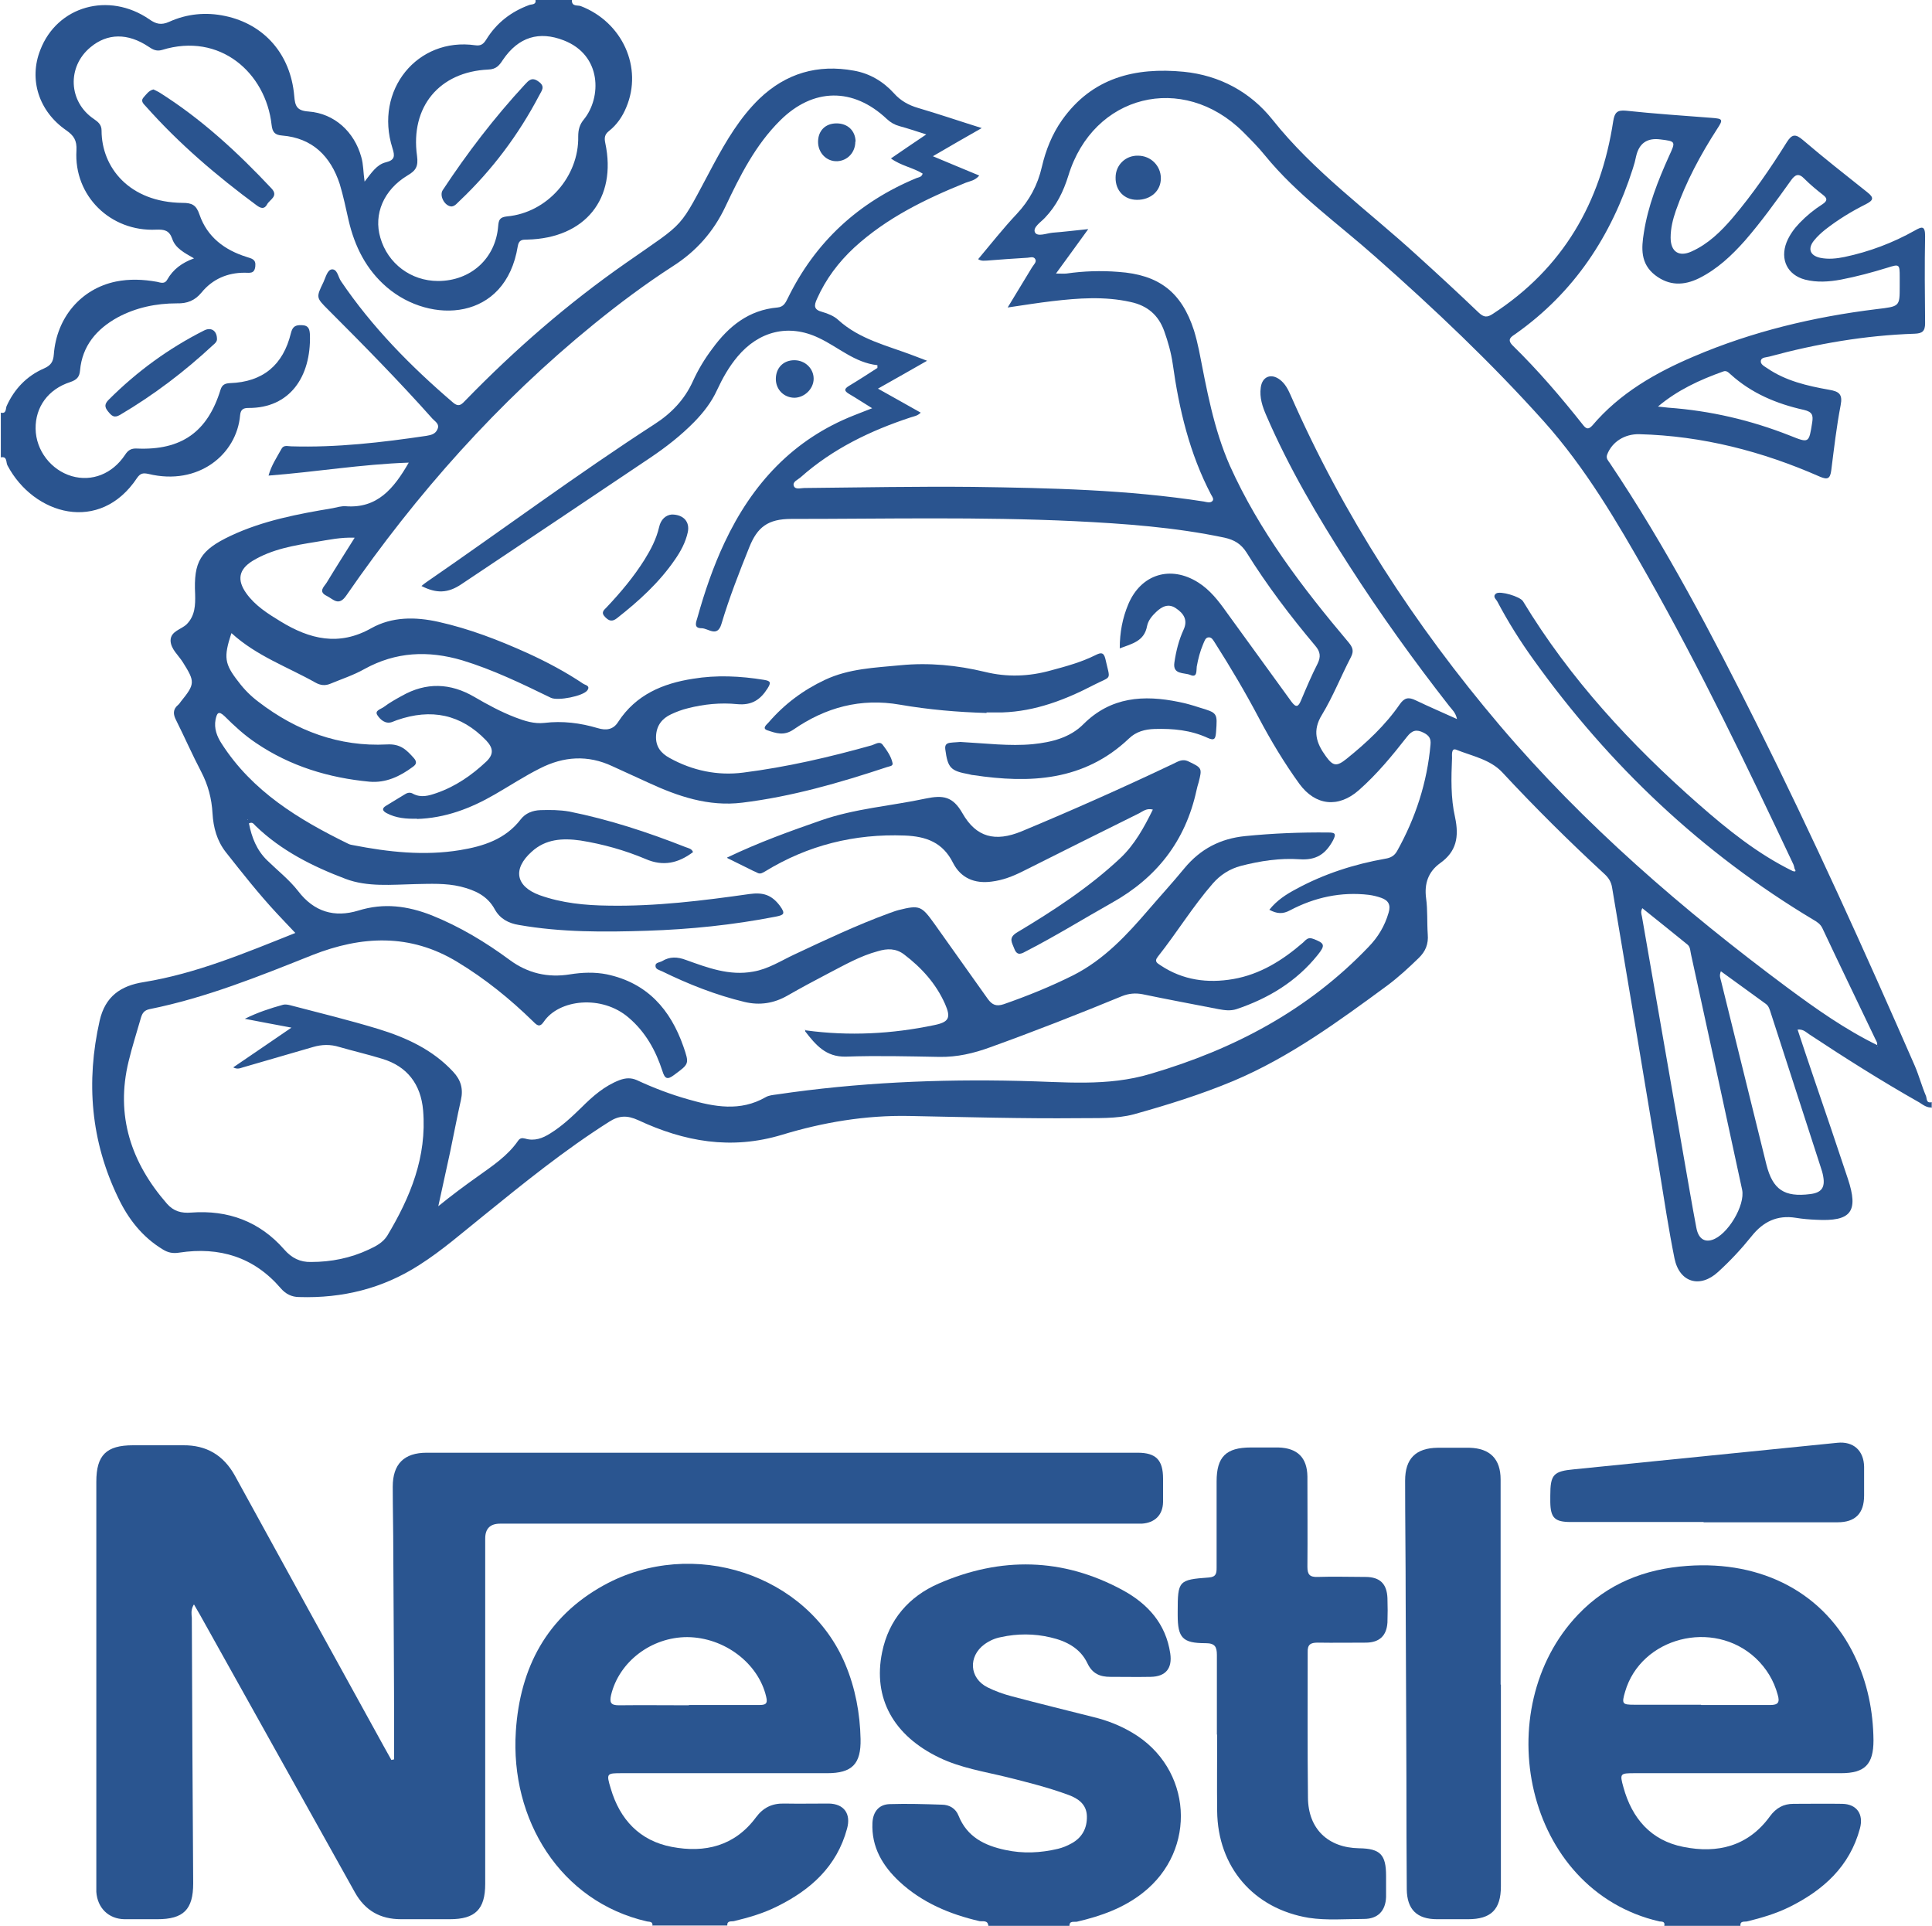
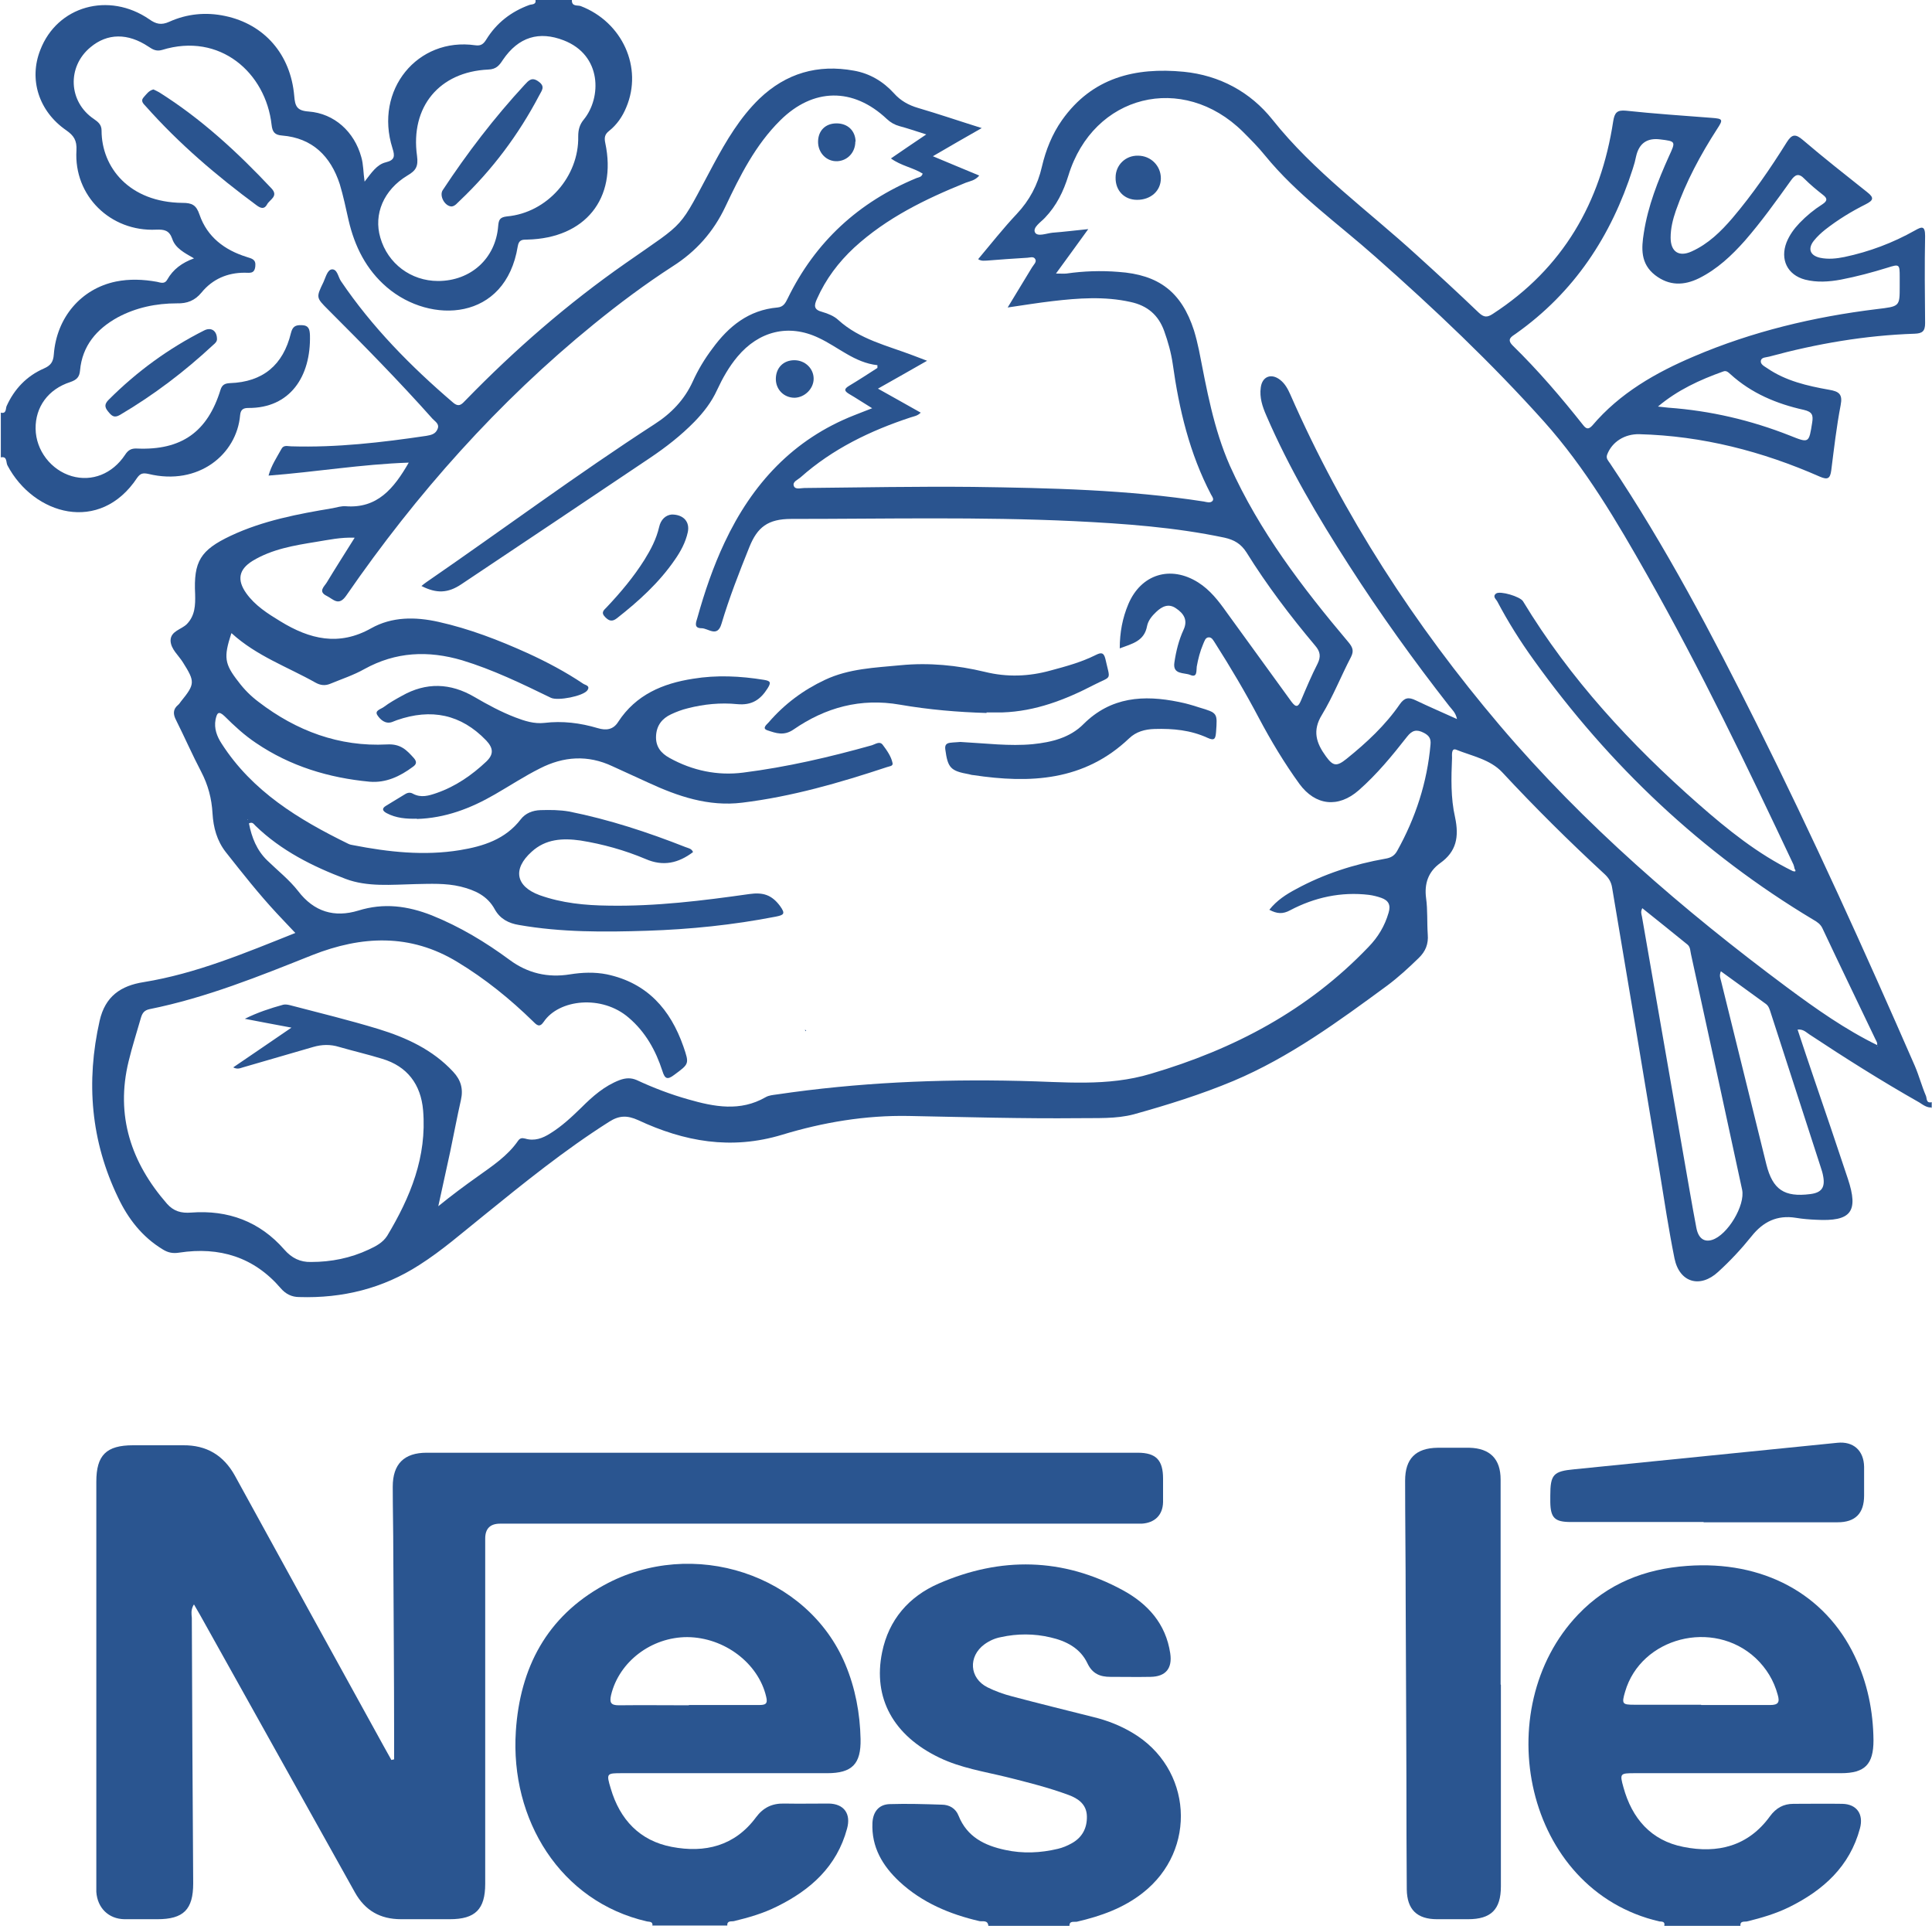
<svg xmlns="http://www.w3.org/2000/svg" id="Camada_2" viewBox="0 0 70 69.77">
  <defs>
    <style>.cls-1{fill:#2a5590;}.cls-1,.cls-2{stroke-width:0px;}.cls-2{fill:#2a548f;}</style>
  </defs>
  <g id="Camada_1-2">
    <path class="cls-2" d="M70,40.12c-.18.02-.32-.09-.46-.18-1.36-.77-2.69-1.61-3.99-2.47-.11-.07-.21-.19-.42-.17.2.61.4,1.2.6,1.79.41,1.2.82,2.4,1.22,3.61.4,1.2.12,1.56-1.15,1.49-.24-.01-.49-.03-.73-.07-.68-.11-1.19.14-1.61.67-.37.46-.77.89-1.21,1.29-.65.6-1.4.39-1.58-.49-.21-1.04-.37-2.1-.54-3.15-.57-3.43-1.14-6.85-1.72-10.28-.03-.2-.12-.35-.27-.49-1.28-1.18-2.52-2.41-3.71-3.69-.44-.47-1.1-.59-1.67-.82-.18-.07-.15.19-.15.3-.03.72-.05,1.45.11,2.15.15.71.05,1.24-.54,1.66-.43.31-.58.74-.51,1.27.06.43.03.87.06,1.31.03.35-.08.62-.33.86-.36.35-.73.69-1.13.99-1.77,1.3-3.54,2.6-5.58,3.46-1.17.49-2.39.87-3.61,1.21-.64.17-1.32.13-1.99.14-2.05.02-4.1-.04-6.16-.08-1.57-.03-3.11.23-4.59.68-1.85.56-3.55.25-5.22-.53-.4-.18-.69-.17-1.05.06-1.61,1.02-3.08,2.21-4.56,3.41-.76.61-1.5,1.26-2.32,1.78-1.32.85-2.78,1.21-4.35,1.16-.27,0-.49-.11-.67-.32-.97-1.13-2.22-1.51-3.67-1.29-.24.04-.42,0-.61-.12-.74-.45-1.25-1.11-1.61-1.87-.99-2.05-1.17-4.19-.67-6.41.2-.88.76-1.27,1.6-1.4,1.9-.31,3.66-1.05,5.49-1.78-.24-.26-.46-.48-.67-.71-.66-.71-1.25-1.46-1.85-2.22-.32-.41-.45-.89-.48-1.4-.03-.54-.16-1.03-.41-1.51-.32-.61-.6-1.25-.91-1.87-.11-.21-.12-.39.07-.55.04-.03.07-.08.1-.12.52-.64.52-.72.08-1.42-.16-.26-.44-.48-.45-.79,0-.35.39-.4.59-.6.3-.31.31-.69.3-1.08-.06-1.19.19-1.6,1.29-2.12,1.17-.55,2.44-.79,3.7-1,.15-.03.31-.08.46-.07,1.15.09,1.75-.64,2.29-1.58-1.72.06-3.38.34-5.08.47.1-.37.3-.66.47-.97.08-.15.23-.09.35-.09,1.65.05,3.28-.14,4.9-.38.18-.03.33-.07.4-.24.09-.19-.09-.28-.18-.38-1.21-1.36-2.49-2.66-3.78-3.95-.44-.44-.44-.44-.17-1,.08-.17.14-.44.3-.46.2-.02.23.27.33.42,1.13,1.67,2.53,3.09,4.06,4.4.23.2.33.05.47-.09,1.78-1.83,3.69-3.49,5.78-4.95,2.27-1.59,1.88-1.14,3.2-3.6.46-.85.95-1.68,1.65-2.36.97-.93,2.12-1.26,3.43-1.02.57.1,1.06.39,1.45.82.24.27.53.43.87.53.75.22,1.48.47,2.31.73-.62.35-1.15.66-1.77,1.02.6.25,1.12.47,1.68.7-.15.18-.33.2-.49.26-1.46.59-2.86,1.27-4.04,2.35-.57.53-1.03,1.14-1.35,1.86-.11.24-.12.39.19.47.21.06.43.15.58.29.78.71,1.78.93,2.72,1.29.14.05.28.11.5.19-.61.35-1.16.66-1.78,1.01.55.31,1.04.58,1.55.87-.12.12-.24.13-.36.17-1.46.48-2.83,1.14-3.99,2.17-.1.09-.3.16-.25.31.05.15.25.08.38.08,2.04-.02,4.08-.06,6.12-.04,2.8.04,5.59.1,8.36.53.1.02.22.06.3-.01.08-.07,0-.17-.04-.24-.78-1.49-1.16-3.09-1.39-4.74-.06-.41-.17-.8-.31-1.19-.21-.58-.61-.92-1.22-1.05-.94-.21-1.89-.14-2.83-.03-.51.06-1.01.14-1.62.23.33-.54.6-.99.88-1.45.06-.1.18-.2.12-.3-.06-.12-.21-.05-.32-.05-.47.03-.95.06-1.42.1-.1,0-.2.03-.33-.05.47-.56.91-1.12,1.4-1.64.46-.49.76-1.05.91-1.71.14-.6.37-1.18.73-1.69,1.09-1.54,2.65-1.92,4.41-1.75,1.3.13,2.41.73,3.21,1.73,1.51,1.9,3.47,3.3,5.24,4.92.75.68,1.5,1.37,2.23,2.07.19.18.31.19.52.05,2.54-1.65,3.91-4.03,4.36-6.98.05-.31.14-.41.46-.38,1.03.11,2.07.18,3.11.26.41.03.42.06.19.41-.6.93-1.12,1.9-1.49,2.95-.11.32-.19.64-.19.98,0,.51.3.71.76.5.6-.27,1.06-.72,1.48-1.21.73-.86,1.37-1.79,1.97-2.75.19-.3.32-.3.58-.08.76.65,1.55,1.27,2.33,1.89.27.21.22.3-.05.44-.52.26-1.01.56-1.47.92-.15.12-.29.25-.41.4-.23.29-.14.54.23.62.29.06.59.03.88-.03.9-.19,1.75-.51,2.55-.96.26-.15.37-.17.37.2-.02,1.05-.01,2.1,0,3.16,0,.29-.1.37-.38.38-1.79.06-3.54.36-5.27.83-.11.03-.27.02-.3.14-.03.14.13.21.23.28.67.46,1.45.64,2.24.78.36.06.5.16.42.56-.15.78-.24,1.57-.34,2.36-.04.3-.13.35-.41.23-2.09-.92-4.26-1.48-6.55-1.54-.52-.01-.98.27-1.16.74-.05.14.04.22.1.31,2.02,3.01,3.7,6.21,5.32,9.45,2.03,4.07,3.91,8.22,5.73,12.39.15.35.25.73.4,1.08.04.09,0,.28.21.23v.23ZM68,37.89s.02,0,.03.01c0,0,0-.01,0-.02l-.04.02c.06-.09,0-.17-.04-.25-.64-1.34-1.29-2.68-1.92-4.02-.07-.15-.19-.23-.33-.31-4.04-2.42-7.39-5.59-10.13-9.41-.49-.68-.93-1.38-1.32-2.12-.04-.08-.19-.18-.04-.29.15-.1.86.11.97.28,1.7,2.81,3.91,5.2,6.37,7.36,1.05.92,2.14,1.8,3.41,2.42.1.03.12,0,.06-.09-.01-.05-.02-.1-.04-.15-1.67-3.54-3.36-7.06-5.29-10.47-1.11-1.96-2.24-3.89-3.75-5.58-1.9-2.12-3.97-4.08-6.11-5.97-1.35-1.2-2.84-2.25-3.99-3.66-.25-.31-.53-.59-.81-.87-2.18-2.15-5.42-1.35-6.32,1.59-.18.58-.43,1.09-.85,1.53-.15.16-.45.35-.36.53.09.17.42.03.64.01.4-.03.79-.08,1.29-.13-.43.59-.78,1.08-1.17,1.61.18,0,.28.01.38,0,.62-.09,1.25-.11,1.88-.06,1.47.1,2.29.73,2.74,2.12.07.23.13.47.18.71.28,1.42.53,2.85,1.12,4.19,1.07,2.38,2.63,4.42,4.3,6.4.15.18.2.31.09.53-.36.69-.65,1.43-1.05,2.09-.36.58-.21,1.03.14,1.51.26.36.39.38.75.09.72-.58,1.4-1.21,1.93-1.98.17-.24.32-.26.57-.14.48.23.97.44,1.5.68-.05-.24-.18-.34-.28-.47-1.29-1.65-2.51-3.35-3.64-5.11-1.12-1.74-2.17-3.52-2.99-5.42-.14-.32-.25-.65-.2-1.01.05-.4.38-.53.7-.28.18.14.28.33.37.53,1.92,4.38,4.51,8.36,7.59,11.99,3.06,3.6,6.63,6.68,10.42,9.5,1.04.77,2.1,1.52,3.27,2.09ZM8.38,22.95c-.28.86-.25,1.1.26,1.75.21.28.45.52.73.73,1.37,1.05,2.92,1.63,4.65,1.54.5-.03.72.21.98.5.11.13.09.22-.04.31-.47.35-.98.59-1.57.54-1.48-.14-2.87-.56-4.11-1.4-.42-.28-.79-.62-1.14-.97-.23-.22-.28-.11-.33.12-.06.32.05.61.22.87,1.11,1.73,2.79,2.75,4.59,3.63.06.03.12.04.18.05,1.28.25,2.57.39,3.86.18.85-.14,1.65-.39,2.21-1.12.17-.22.43-.32.71-.33.35-.01.69-.01,1.04.05,1.45.29,2.85.75,4.22,1.29.1.04.22.05.27.18-.53.4-1.08.53-1.72.25-.76-.32-1.55-.54-2.36-.67-.64-.09-1.26-.06-1.77.41-.69.62-.58,1.25.29,1.57.81.29,1.65.37,2.5.38,1.71.03,3.41-.18,5.1-.42.5-.07.81.03,1.11.43.21.29.14.33-.16.39-1.54.3-3.1.46-4.66.51-1.55.05-3.1.06-4.64-.21-.37-.06-.68-.22-.87-.56-.27-.5-.72-.7-1.24-.83-.54-.13-1.1-.1-1.65-.09-.85.02-1.73.11-2.52-.19-1.19-.45-2.33-1.02-3.26-1.92-.06-.05-.1-.16-.24-.09.1.51.28.97.66,1.34.38.37.8.7,1.12,1.11.58.76,1.32.97,2.18.71.93-.29,1.79-.17,2.66.17,1.02.41,1.95.97,2.83,1.62.65.48,1.38.65,2.18.52.44-.07.89-.09,1.34,0,1.46.31,2.3,1.27,2.77,2.61.22.64.21.63-.33,1.03-.25.19-.34.15-.43-.14-.24-.74-.61-1.41-1.22-1.93-.97-.84-2.53-.67-3.08.15-.15.22-.25.12-.38-.01-.84-.82-1.74-1.55-2.75-2.16-1.71-1.04-3.47-.95-5.25-.25-1.93.77-3.86,1.55-5.9,1.96-.19.04-.26.14-.31.3-.15.53-.32,1.05-.45,1.59-.48,1.97.09,3.67,1.39,5.16.24.27.51.35.88.32,1.33-.1,2.48.32,3.37,1.34.27.31.58.46.97.45.73,0,1.43-.14,2.09-.45.26-.12.51-.25.67-.5.84-1.4,1.44-2.86,1.3-4.54-.08-.95-.58-1.6-1.48-1.87-.52-.16-1.04-.28-1.56-.43-.32-.1-.63-.09-.94,0-.85.25-1.7.49-2.55.74-.1.03-.2.08-.35,0,.7-.48,1.37-.93,2.11-1.44-.65-.12-1.17-.22-1.69-.32.46-.23.92-.38,1.39-.51.08-.02.18,0,.26.02,1.07.28,2.14.54,3.19.86,1.01.31,1.97.75,2.71,1.55.28.3.37.62.28,1.02-.14.62-.26,1.26-.39,1.88-.14.66-.29,1.31-.43,1.97.48-.39.95-.74,1.43-1.08.53-.38,1.08-.74,1.46-1.29.07-.1.14-.11.26-.08.33.1.63-.01.91-.19.42-.26.77-.59,1.12-.93.41-.41.84-.79,1.39-1,.22-.08.41-.09.62,0,.6.28,1.23.52,1.87.7.94.27,1.88.45,2.8-.08.12-.07.27-.08.41-.1,2.91-.43,5.84-.56,8.79-.49,1.59.03,3.17.22,4.76-.26,3.02-.89,5.69-2.3,7.88-4.59.35-.36.59-.76.73-1.24.09-.29-.01-.45-.26-.54-.14-.05-.3-.09-.45-.11-1.01-.12-1.97.09-2.86.56-.26.14-.47.13-.75-.02.27-.34.61-.56.97-.75,1.01-.55,2.1-.9,3.23-1.1.19-.03.33-.1.43-.28.67-1.2,1.09-2.49,1.21-3.86.02-.21-.05-.32-.24-.42-.27-.14-.43-.09-.61.14-.54.69-1.09,1.36-1.75,1.94-.74.65-1.57.56-2.15-.23-.55-.76-1.03-1.56-1.47-2.39-.49-.93-1.03-1.84-1.59-2.72-.06-.09-.11-.2-.22-.2-.13,0-.16.14-.21.25-.11.26-.18.53-.23.81-.02.14.03.42-.24.3-.22-.09-.64,0-.57-.45.06-.41.16-.81.33-1.18.17-.36,0-.6-.27-.78-.27-.19-.51-.07-.72.13-.15.14-.29.31-.33.51-.1.55-.54.64-.99.81,0-.58.1-1.1.31-1.6.46-1.09,1.53-1.42,2.53-.79.43.27.74.67,1.03,1.08.78,1.08,1.57,2.16,2.35,3.24.17.23.25.19.35-.05.19-.45.38-.9.6-1.33.12-.25.1-.43-.09-.65-.9-1.07-1.75-2.19-2.49-3.38-.2-.31-.44-.45-.79-.53-1.8-.38-3.63-.51-5.46-.6-3.41-.16-6.82-.08-10.24-.08-.85,0-1.23.3-1.52,1.02-.37.92-.73,1.84-1.01,2.78-.15.51-.48.16-.72.16-.3,0-.2-.22-.15-.39.26-.93.57-1.84.98-2.71,1-2.13,2.49-3.75,4.71-4.62.19-.07.37-.15.64-.25-.33-.2-.58-.37-.84-.52-.18-.11-.18-.18,0-.29.35-.21.69-.43,1.03-.65,0-.03,0-.06,0-.1-.83-.09-1.42-.66-2.13-.99-1.09-.52-2.17-.24-2.94.68-.31.37-.54.78-.74,1.21-.2.44-.49.81-.82,1.15-.49.5-1.03.92-1.61,1.31-2.28,1.53-4.56,3.06-6.84,4.58-.48.32-.89.34-1.44.06.06-.05.12-.1.18-.14,2.76-1.9,5.45-3.9,8.26-5.72.61-.39,1.09-.89,1.39-1.55.19-.42.43-.82.71-1.19.59-.81,1.32-1.4,2.36-1.49.22-.02.29-.17.37-.33,1-2.05,2.57-3.49,4.67-4.36.08-.03.18-.03.22-.16-.35-.22-.78-.28-1.15-.55.42-.29.82-.56,1.28-.87-.38-.12-.67-.22-.97-.3-.18-.05-.32-.13-.46-.26-1.22-1.15-2.67-1.13-3.86.05-.9.89-1.46,2.01-1.99,3.13-.43.91-1.06,1.62-1.91,2.16-.99.64-1.94,1.35-2.85,2.09-3.48,2.83-6.43,6.15-8.97,9.83-.28.41-.47.14-.71.02-.33-.16-.09-.34,0-.49.32-.53.66-1.06,1.01-1.62-.51-.02-.95.08-1.39.15-.8.13-1.6.26-2.31.69-.5.31-.57.69-.23,1.17.32.45.78.74,1.24,1.02,1.06.65,2.12.91,3.29.25.75-.42,1.59-.42,2.44-.23,1.12.25,2.18.66,3.22,1.13.7.32,1.38.68,2.02,1.11.07.05.27.07.15.24-.15.21-1.07.39-1.32.27-1.05-.51-2.1-1.02-3.22-1.36-1.23-.36-2.4-.31-3.54.32-.39.22-.82.36-1.23.53-.19.08-.36.06-.54-.04-1.01-.57-2.13-.96-3.04-1.79ZM68.83,10.34c0-.1,0-.21,0-.31,0-.46-.01-.47-.45-.33-.55.17-1.11.32-1.68.43-.43.08-.87.11-1.3,0-.64-.17-.91-.73-.67-1.35.11-.27.27-.49.47-.7.25-.26.53-.49.83-.68.18-.12.19-.21.02-.34-.23-.18-.46-.37-.67-.58-.21-.22-.34-.16-.5.07-.53.74-1.06,1.48-1.66,2.17-.48.54-1,1.03-1.66,1.36-.55.27-1.08.28-1.59-.11-.54-.42-.5-.98-.41-1.54.15-.97.51-1.88.91-2.77.25-.54.25-.54-.32-.61q-.71-.09-.87.61c-.03.15-.07.3-.12.45-.78,2.44-2.12,4.48-4.24,5.98-.16.11-.34.2-.11.43.92.9,1.75,1.87,2.55,2.88.11.14.19.17.33.02,1-1.18,2.3-1.92,3.69-2.51,2.11-.9,4.33-1.43,6.61-1.71.84-.1.84-.09.84-.82ZM59.5,32.91c-.06.12-.03.2-.01.29.51,2.91,1.01,5.83,1.52,8.74.15.85.29,1.69.45,2.53.07.39.28.54.57.45.56-.17,1.21-1.25,1.09-1.82-.61-2.84-1.23-5.68-1.85-8.52-.03-.12-.02-.27-.13-.36-.54-.44-1.09-.88-1.64-1.32ZM62.35,35.19c-.07.17-.01.26.01.36.55,2.21,1.09,4.43,1.64,6.64.23.91.65,1.19,1.59,1.07.4-.05.54-.23.47-.63-.02-.13-.06-.25-.1-.37-.6-1.85-1.2-3.7-1.8-5.56-.04-.12-.07-.25-.18-.33-.54-.39-1.07-.78-1.64-1.19ZM60.08,14.73c.12.01.25.03.37.04,1.52.11,2.98.45,4.4,1.01.7.28.69.28.81-.48.04-.26,0-.38-.3-.45-.99-.22-1.9-.6-2.66-1.29-.08-.07-.15-.15-.27-.1-.84.3-1.65.67-2.36,1.27ZM8.96,29.69h.02s0-.01,0-.01h-.02Z" />
    <path class="cls-1" d="M60.3,69.77c.04-.17-.1-.15-.18-.16-4.91-1.14-6.21-7.7-2.94-11.12,1.07-1.12,2.41-1.65,3.95-1.76,2.73-.2,4.99,1,6.07,3.27.46.96.67,1.99.68,3.05,0,.87-.31,1.19-1.18,1.19-2.49,0-4.98,0-7.47,0-.53,0-.55.01-.41.51.31,1.13,1,1.93,2.17,2.16,1.24.25,2.35-.02,3.14-1.11.22-.3.49-.45.85-.45.59,0,1.18-.01,1.77,0,.52.01.78.37.64.89-.37,1.38-1.33,2.24-2.56,2.85-.49.24-1,.39-1.53.52-.09.02-.26-.03-.24.16h-2.77ZM61.64,61.77c.83,0,1.67,0,2.5,0,.29,0,.35-.1.27-.37-.14-.52-.41-.96-.8-1.33-1.54-1.43-4.16-.75-4.73,1.22-.13.44-.1.47.33.47.81,0,1.61,0,2.42,0Z" />
    <path class="cls-1" d="M23.64,69.77c.02-.17-.12-.14-.2-.16-3.14-.72-4.96-3.69-4.75-6.89.15-2.3,1.12-4.15,3.19-5.29,3.22-1.77,7.39-.39,8.75,2.87.36.86.53,1.77.55,2.7.02.91-.31,1.24-1.21,1.24-2.48,0-4.95,0-7.43,0-.56,0-.58,0-.41.56.33,1.12,1.05,1.89,2.21,2.11,1.2.23,2.28-.03,3.05-1.07.26-.35.58-.51,1.02-.5.54.01,1.08,0,1.62,0,.55.01.81.37.66.91-.37,1.37-1.32,2.22-2.54,2.82-.5.25-1.02.4-1.56.53-.09.02-.25-.03-.24.16h-2.7ZM24.96,61.77c.85,0,1.69,0,2.54,0,.22,0,.33-.03.26-.3-.28-1.21-1.51-2.15-2.86-2.16-1.3,0-2.47.89-2.76,2.1-.06.27-.01.37.28.37.85-.01,1.69,0,2.54,0Z" />
    <path class="cls-2" d="M20.72,0c-.01.25.21.18.32.22,1.51.58,2.26,2.23,1.65,3.67-.14.34-.34.63-.63.86-.15.12-.17.24-.13.43.43,2.02-.73,3.45-2.82,3.5-.18,0-.31,0-.35.24-.44,2.72-3.16,2.84-4.74,1.49-.75-.64-1.17-1.48-1.39-2.43-.1-.44-.19-.88-.32-1.31-.33-1.01-.99-1.67-2.09-1.76-.26-.02-.35-.12-.38-.39-.21-1.88-1.87-3.36-3.97-2.71-.21.06-.34-.02-.49-.12-.75-.5-1.49-.49-2.1.02-.86.71-.8,1.98.12,2.6.16.11.28.21.28.42,0,1.33,1,2.6,2.93,2.62.34,0,.5.07.62.43.28.81.91,1.28,1.71,1.53.18.06.34.08.31.34-.03.28-.2.23-.39.23-.62,0-1.16.23-1.56.72-.24.29-.52.4-.89.39-.75,0-1.48.15-2.15.51-.76.42-1.28,1.03-1.36,1.92-.02.24-.12.34-.35.42-.81.26-1.27.91-1.26,1.69.01.79.56,1.5,1.31,1.72.73.21,1.47-.08,1.93-.77.11-.17.22-.24.43-.23,1.61.07,2.56-.6,3.03-2.13.06-.19.17-.23.34-.24,1.2-.04,1.93-.66,2.21-1.81.06-.24.16-.3.4-.29.26.01.28.17.29.36.04,1.51-.73,2.65-2.23,2.64-.19,0-.28.06-.3.26-.12,1.42-1.51,2.57-3.32,2.13-.19-.04-.29-.03-.41.14-1.35,2.04-3.75,1.35-4.7-.45-.06-.11,0-.34-.24-.29v-1.62c.21.05.17-.15.21-.24.28-.62.73-1.09,1.35-1.36.25-.11.34-.24.36-.51.1-1.34.99-2.38,2.25-2.64.49-.1.99-.08,1.49.01.13.03.28.09.37-.08.21-.37.53-.61.97-.77-.35-.2-.68-.37-.79-.71-.11-.31-.29-.34-.58-.33-1.66.08-2.99-1.23-2.89-2.87.02-.37-.1-.54-.37-.73-1-.69-1.36-1.85-.94-2.91C2.07.22,3.94-.31,5.41.7c.24.17.43.22.72.09.64-.29,1.33-.36,2.03-.21,1.42.3,2.37,1.39,2.5,2.89.03.37.09.54.52.57.94.07,1.66.74,1.91,1.65.08.27.07.55.12.89.25-.32.44-.62.77-.7.33-.08.33-.23.24-.51-.67-2.11.91-4.03,3-3.73.21.03.3-.05.4-.21.37-.6.9-1.01,1.56-1.25.08-.03.26,0,.22-.19h1.31ZM15.87,10.18c1.19,0,2.09-.82,2.18-1.99.02-.23.06-.32.32-.35,1.45-.13,2.61-1.44,2.58-2.9,0-.24.05-.43.21-.62.63-.78.66-2.32-.74-2.86-.88-.34-1.63-.13-2.2.71-.13.2-.24.34-.53.35-1.77.08-2.83,1.35-2.58,3.13.05.38-.04.53-.35.71-.86.52-1.23,1.4-.98,2.25.27.94,1.11,1.57,2.09,1.57Z" />
    <path class="cls-1" d="M35.81,69.77c-.02-.22-.21-.15-.32-.17-1.08-.25-2.08-.67-2.9-1.43-.61-.57-1.02-1.25-.98-2.13.02-.4.23-.67.63-.68.63-.02,1.26,0,1.88.02.28,0,.51.14.61.4.31.77.94,1.08,1.69,1.24.64.14,1.28.11,1.91-.04.17-.04.34-.11.5-.2.38-.21.56-.55.55-.98-.01-.43-.31-.64-.66-.77-.73-.27-1.49-.46-2.25-.65-.82-.2-1.66-.33-2.43-.7-1.67-.8-2.42-2.16-2.08-3.82.24-1.18.97-2.02,2.05-2.49,2.25-.98,4.5-.94,6.67.24.9.49,1.56,1.21,1.72,2.29.08.54-.16.84-.71.85-.49.01-.98,0-1.46,0-.37,0-.65-.11-.83-.49-.26-.55-.77-.81-1.34-.94-.59-.14-1.2-.14-1.79-.01-.22.04-.42.13-.6.26-.6.44-.55,1.23.11,1.56.28.14.59.25.9.33.98.26,1.96.5,2.95.75.49.12.95.3,1.39.56,2.18,1.28,2.38,4.25.38,5.81-.7.55-1.52.84-2.38,1.04-.1.02-.29-.05-.27.17h-2.93Z" />
    <path class="cls-1" d="M7.01,58.15c-.1.19-.07.33-.06.46.01,3.21.03,6.42.05,9.62,0,.95-.35,1.3-1.3,1.3-.4,0-.8,0-1.19,0-.58-.01-.98-.41-1.02-.99,0-.1,0-.21,0-.31,0-4.85,0-9.7,0-14.55,0-.96.36-1.32,1.33-1.32.6,0,1.21,0,1.81,0,.85-.01,1.47.36,1.88,1.1,1.79,3.26,3.58,6.52,5.38,9.78.1.17.19.35.29.52.03,0,.07-.02.1-.02,0-.25,0-.5,0-.75,0-2.25-.02-4.49-.03-6.74,0-.8-.02-1.59-.02-2.39,0-.82.41-1.23,1.23-1.23,8.59,0,17.17,0,25.76,0,.67,0,.92.27.92.94,0,.28,0,.56,0,.85-.01.47-.3.75-.77.78-.13,0-.26,0-.38,0-7.62,0-15.25,0-22.87,0q-.54,0-.54.54c0,4.17,0,8.34,0,12.51,0,.92-.36,1.28-1.28,1.28-.59,0-1.18,0-1.77,0-.75,0-1.3-.31-1.67-.97-1.87-3.35-3.74-6.7-5.61-10.05-.07-.12-.13-.23-.22-.38Z" />
-     <path class="cls-1" d="M44.09,62.85c0-.96,0-1.92,0-2.89,0-.3-.07-.43-.41-.43-.83,0-1.01-.19-1.01-1.02,0-.04,0-.08,0-.12,0-1.12.03-1.16,1.13-1.24.27-.02.28-.16.28-.36,0-1.04,0-2.08,0-3.12,0-.89.34-1.23,1.24-1.23.33,0,.67,0,1,0,.69.02,1.04.37,1.05,1.05,0,1.09.01,2.18,0,3.27,0,.28.08.38.37.37.58-.02,1.15,0,1.73,0,.53,0,.78.25.8.77.01.29.01.59,0,.88-.03.48-.29.72-.76.73-.59,0-1.18.01-1.77,0-.26,0-.37.07-.36.35,0,1.76-.01,3.52.01,5.27.01,1.13.73,1.81,1.85,1.83.77.01.98.23.98,1,0,.26,0,.51,0,.77-.02.5-.3.79-.8.79-.67,0-1.34.06-2-.04-2-.33-3.3-1.84-3.32-3.87-.01-.92,0-1.85,0-2.77Z" />
    <path class="cls-1" d="M54.38,61.03c0,2.44,0,4.87,0,7.31,0,.84-.36,1.19-1.19,1.19-.37,0-.74,0-1.12,0-.73,0-1.09-.35-1.1-1.08,0-.64-.01-1.28-.01-1.92,0-2.86-.02-5.72-.03-8.58,0-1.44-.02-2.87-.02-4.31,0-.79.38-1.18,1.18-1.19.38,0,.77,0,1.15,0,.75.02,1.13.41,1.13,1.15,0,2.48,0,4.95,0,7.43Z" />
    <path class="cls-1" d="M61.72,55.14c-1.6,0-3.21,0-4.81,0-.58,0-.73-.15-.74-.72,0-.08,0-.15,0-.23,0-.77.11-.89.87-.96,3.18-.32,6.35-.64,9.53-.96.58-.06.96.28.97.87,0,.35,0,.69,0,1.04,0,.65-.32.97-.96.97-1.62,0-3.23,0-4.85,0Z" />
    <path class="cls-2" d="M5.56,3.24c.06.03.13.06.2.1,1.53.96,2.85,2.18,4.08,3.49.26.28-.07.4-.16.57-.1.19-.23.15-.38.04-1.45-1.07-2.81-2.23-4.01-3.58-.08-.09-.21-.19-.09-.33.1-.11.19-.25.36-.29Z" />
    <path class="cls-2" d="M7.86,12.25c.02.12-.07.19-.14.25-1.03.96-2.15,1.81-3.37,2.53-.22.13-.31.03-.44-.13-.13-.16-.12-.27.03-.42,1.02-1.02,2.17-1.86,3.46-2.51.24-.12.44,0,.46.27Z" />
-     <path class="cls-2" d="M29.21,37.33c1.55.21,3.1.13,4.63-.19.55-.11.62-.27.4-.77-.33-.74-.85-1.31-1.48-1.79-.3-.23-.62-.22-.95-.12-.64.17-1.21.5-1.79.8-.5.26-1,.53-1.49.81-.49.28-1,.36-1.55.23-1.04-.25-2.03-.64-2.99-1.11-.1-.05-.25-.07-.24-.21,0-.11.15-.11.24-.16.28-.17.55-.16.87-.04.78.28,1.57.58,2.43.42.54-.09,1-.39,1.49-.62,1.13-.53,2.25-1.06,3.42-1.49.12-.04.24-.09.36-.12.76-.19.83-.15,1.29.49.64.91,1.3,1.82,1.94,2.73.16.22.31.28.58.19.86-.3,1.7-.64,2.52-1.05,1.12-.57,1.94-1.46,2.74-2.39.43-.5.87-.98,1.28-1.48.58-.7,1.3-1.08,2.21-1.17,1-.1,2-.14,3-.13.25,0,.31.04.17.3-.27.49-.61.71-1.2.67-.72-.05-1.43.06-2.13.24-.41.11-.74.32-1.02.64-.73.84-1.3,1.78-1.99,2.65-.15.19,0,.24.11.32.8.53,1.69.65,2.62.49.98-.17,1.79-.68,2.53-1.32.1-.09.17-.21.36-.14.43.16.46.23.17.59-.77.96-1.78,1.57-2.94,1.96-.22.07-.43.04-.65,0-.92-.18-1.84-.35-2.75-.54-.26-.05-.5-.03-.75.07-1.58.65-3.16,1.27-4.77,1.85-.6.22-1.2.36-1.84.35-1.13-.02-2.26-.05-3.39-.01-.73.02-1.1-.43-1.48-.92l.03-.03Z" />
    <path class="cls-2" d="M15.1,29.66c-.38.01-.75-.02-1.09-.2-.15-.08-.19-.17-.02-.27.23-.14.46-.28.69-.42.1-.06.19-.07.29-.01.29.15.56.07.85-.03.69-.24,1.28-.65,1.8-1.14.27-.26.26-.48,0-.76-.92-.96-2-1.17-3.24-.74-.06.02-.12.05-.18.07-.24.08-.42-.09-.52-.24-.13-.18.13-.23.23-.31.2-.15.43-.28.65-.4.88-.5,1.76-.47,2.63.04.48.28.96.54,1.48.74.34.13.68.24,1.05.2.66-.08,1.3,0,1.94.19.3.09.56.06.74-.23.64-.98,1.61-1.39,2.71-1.56.85-.14,1.71-.1,2.57.04.25.04.26.1.13.31-.26.41-.57.62-1.1.57-.6-.06-1.21,0-1.79.15-.21.05-.42.13-.61.22-.32.15-.52.4-.54.78-.02.39.18.63.49.8.83.46,1.74.65,2.67.53,1.58-.2,3.13-.56,4.66-.99.13-.04.28-.16.39-.02.15.2.31.42.36.67.02.11-.12.11-.2.14-1.72.57-3.45,1.07-5.25,1.29-1.22.15-2.33-.23-3.41-.73-.43-.2-.86-.39-1.29-.59-.89-.42-1.77-.36-2.63.08-.56.28-1.09.63-1.63.94-.88.51-1.8.86-2.83.89Z" />
-     <path class="cls-2" d="M26.34,31.07c1.17-.56,2.29-.96,3.41-1.35,1.23-.43,2.53-.52,3.79-.79.63-.13.98-.08,1.33.53.5.88,1.19,1.05,2.14.66,1.85-.77,3.67-1.58,5.48-2.44.18-.08.34-.21.58-.09.48.23.49.24.36.75-.03.1-.06.2-.08.3-.4,1.83-1.44,3.16-3.07,4.07-1.03.58-2.03,1.2-3.08,1.74-.17.09-.34.21-.45-.08-.08-.22-.23-.39.1-.59,1.32-.79,2.61-1.63,3.74-2.69.52-.49.86-1.11,1.18-1.76-.22-.06-.36.06-.49.13-1.41.7-2.82,1.4-4.23,2.11-.36.18-.72.32-1.13.37-.61.08-1.11-.13-1.39-.68-.37-.74-.97-.96-1.75-.99-1.82-.07-3.51.35-5.06,1.3-.09.05-.17.11-.28.05-.07-.04-.14-.06-.21-.1-.26-.13-.53-.26-.87-.43Z" />
    <path class="cls-2" d="M35.75,25.83c-1.05-.03-2.1-.12-3.14-.3-1.43-.25-2.7.1-3.86.9-.35.24-.64.13-.94.03-.22-.07-.03-.21.04-.29.57-.66,1.25-1.17,2.04-1.54.87-.41,1.81-.44,2.74-.53,1.03-.1,2.05,0,3.05.24.81.2,1.6.17,2.39-.05.56-.15,1.11-.3,1.63-.56.18-.09.29-.11.35.14.18.81.25.6-.41.94-1.04.54-2.12.96-3.32,1-.19,0-.38,0-.58,0Z" />
    <path class="cls-2" d="M34.8,26.88c.93.05,1.78.16,2.62.08.68-.07,1.34-.23,1.83-.72,1-1,2.19-1.07,3.46-.81.25.05.5.12.74.2.67.2.66.2.61.89-.02.24-.05.33-.31.21-.61-.28-1.25-.34-1.92-.32-.35.01-.67.1-.92.34-1.63,1.55-3.59,1.64-5.65,1.33-.05,0-.1-.02-.15-.03-.67-.12-.77-.23-.86-.9-.02-.15.03-.22.17-.24.15-.02.31-.02.37-.03Z" />
    <path class="cls-2" d="M24.34,18.64c.43,0,.66.27.58.64-.08.37-.26.7-.47,1-.57.83-1.31,1.5-2.1,2.12-.17.13-.28.1-.42-.04-.18-.18-.04-.26.06-.37.5-.53.97-1.09,1.36-1.71.23-.37.43-.75.53-1.18.06-.28.24-.44.46-.46Z" />
    <path class="cls-2" d="M28.79,14.41c-.38,0-.68-.29-.68-.68,0-.4.27-.68.67-.68.39,0,.7.3.7.67,0,.36-.32.68-.69.69Z" />
    <path class="cls-2" d="M30.99,5.13c0,.39-.28.69-.65.71-.39.02-.7-.3-.7-.7,0-.4.26-.67.67-.67.4,0,.68.26.69.66Z" />
    <path class="cls-2" d="M29.18,37.35s-.01-.03-.02-.04c.02,0,.03.01.05.02,0,0-.03.03-.03.03Z" />
    <path class="cls-2" d="M42.06,6.46c0,.46-.37.78-.86.78-.47,0-.79-.34-.78-.81,0-.45.36-.8.81-.79.47,0,.83.37.83.82Z" />
    <path class="cls-2" d="M16.36,7.48c-.25-.01-.45-.39-.32-.59.89-1.35,1.87-2.63,2.97-3.82.14-.15.26-.3.51-.11.25.18.1.33.02.49-.75,1.43-1.71,2.71-2.88,3.82-.09.08-.17.2-.3.21Z" />
  </g>
</svg>